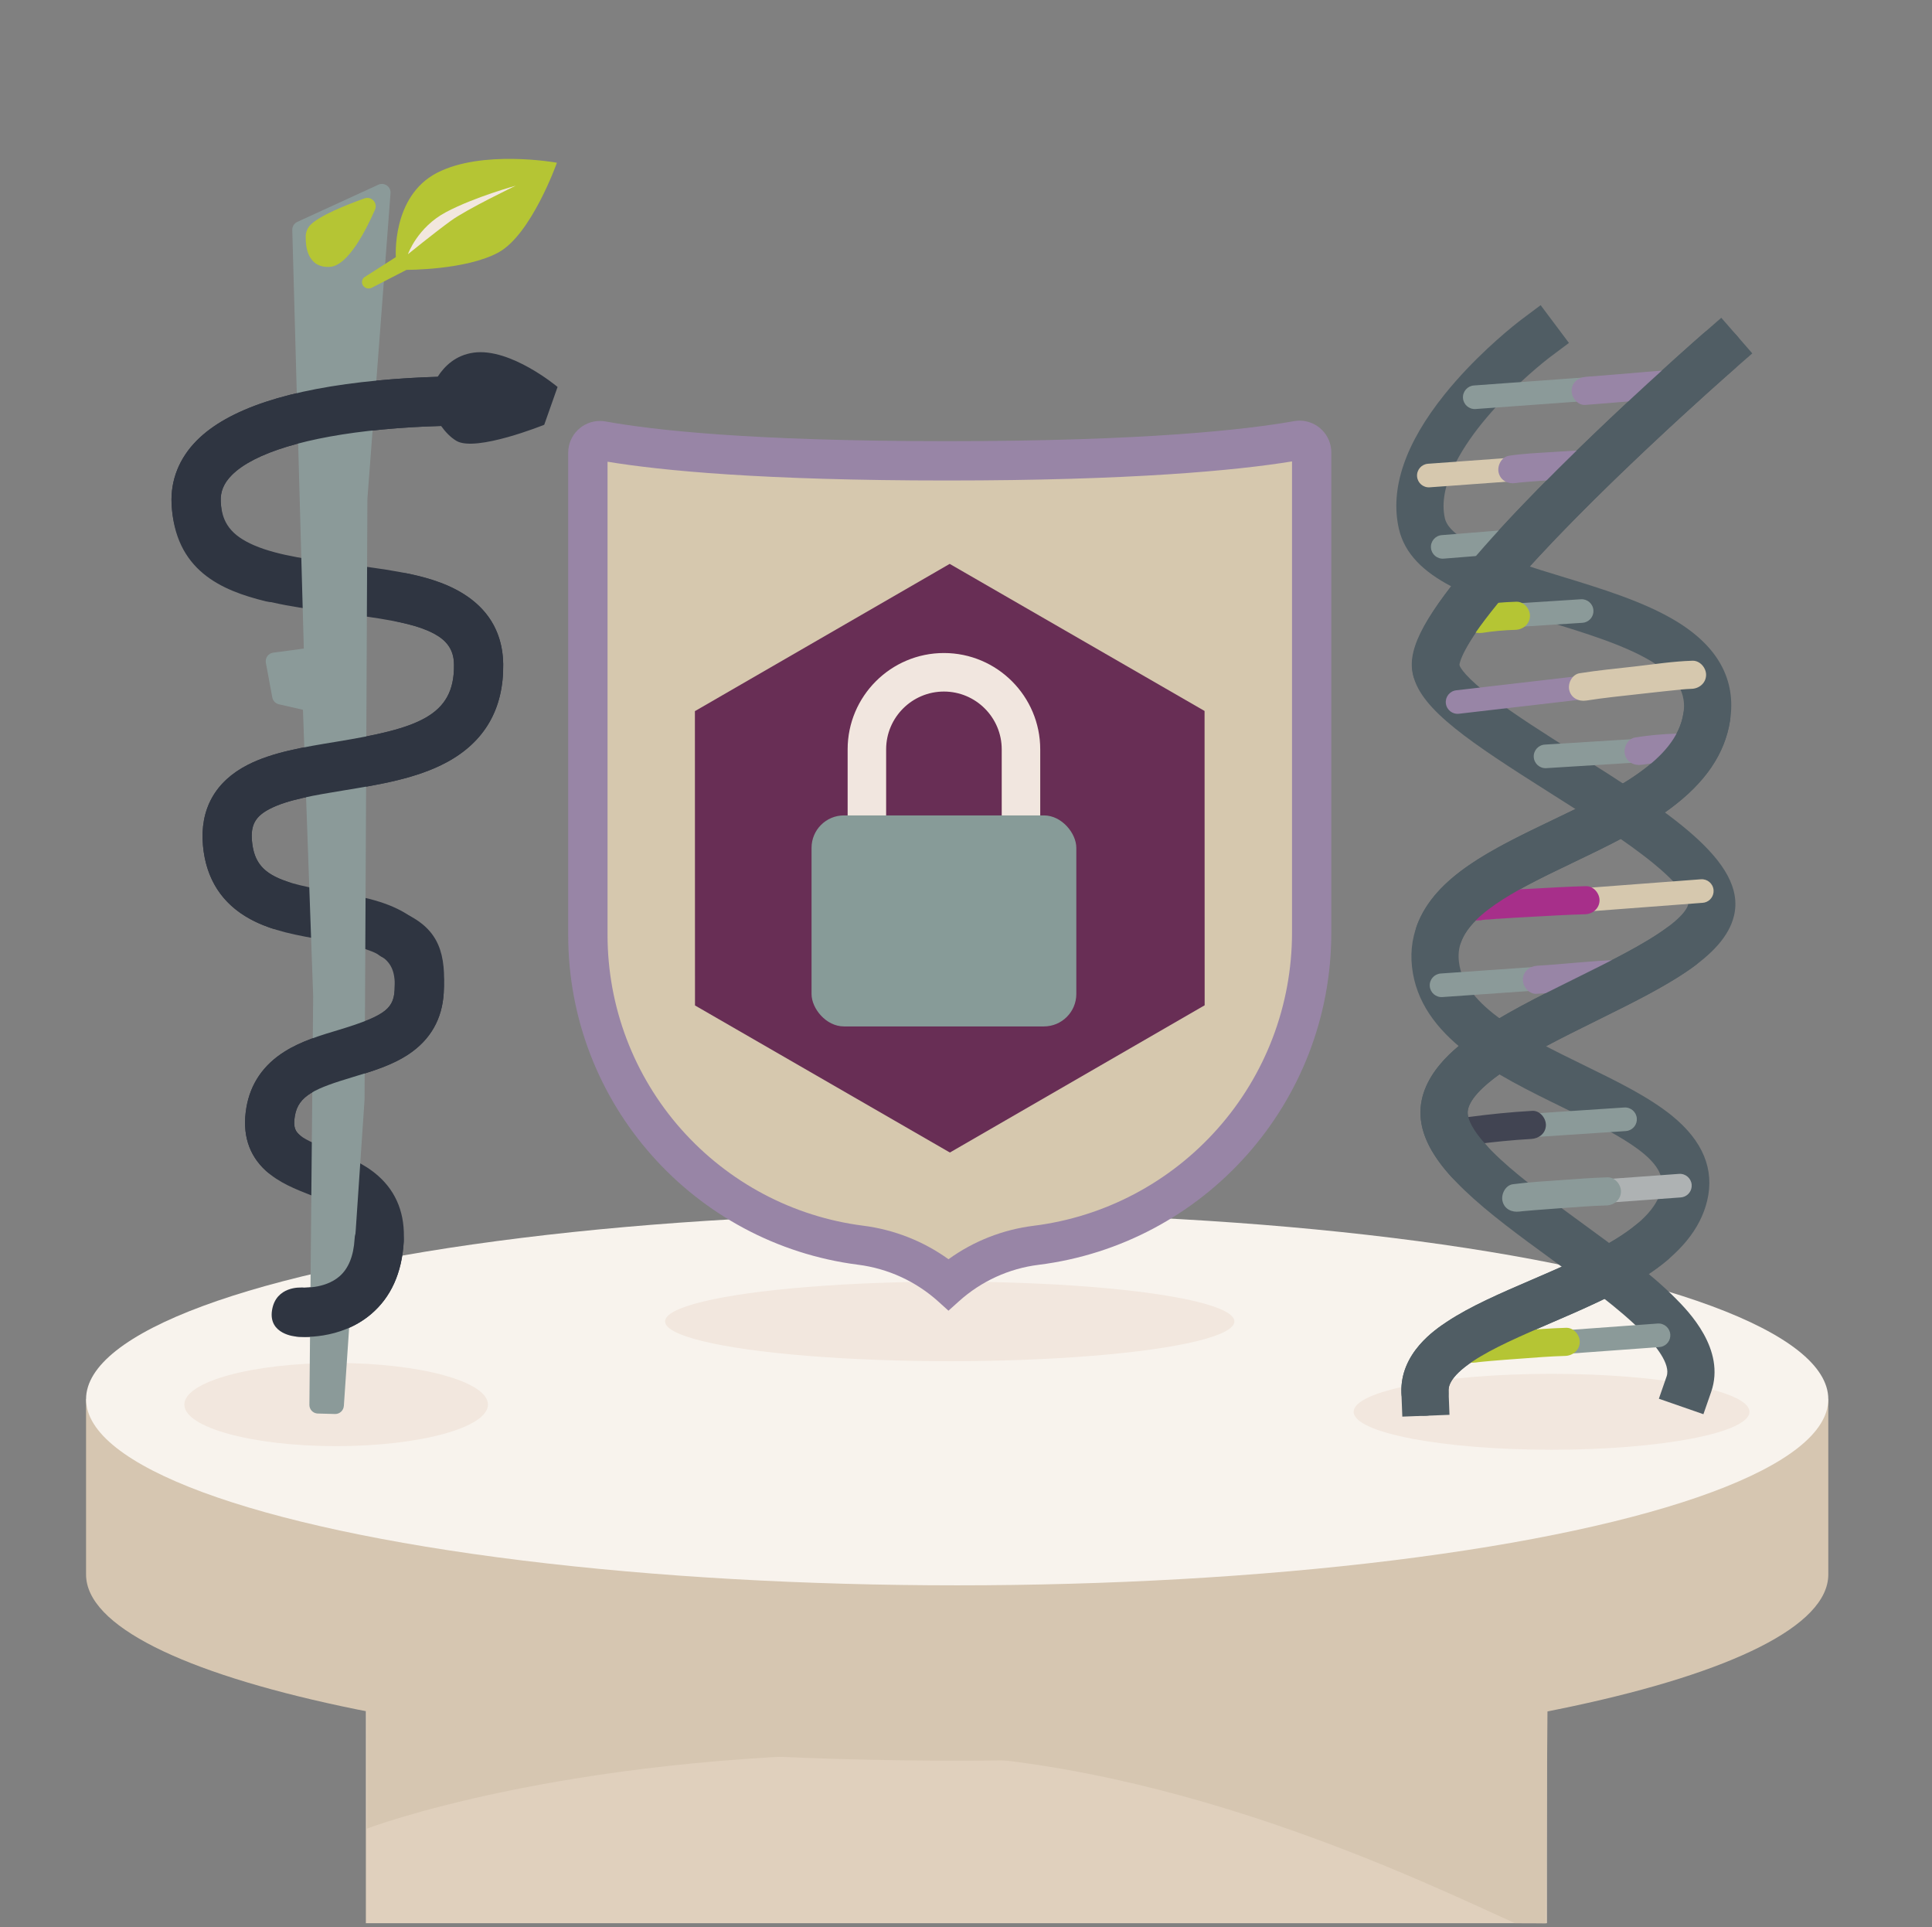
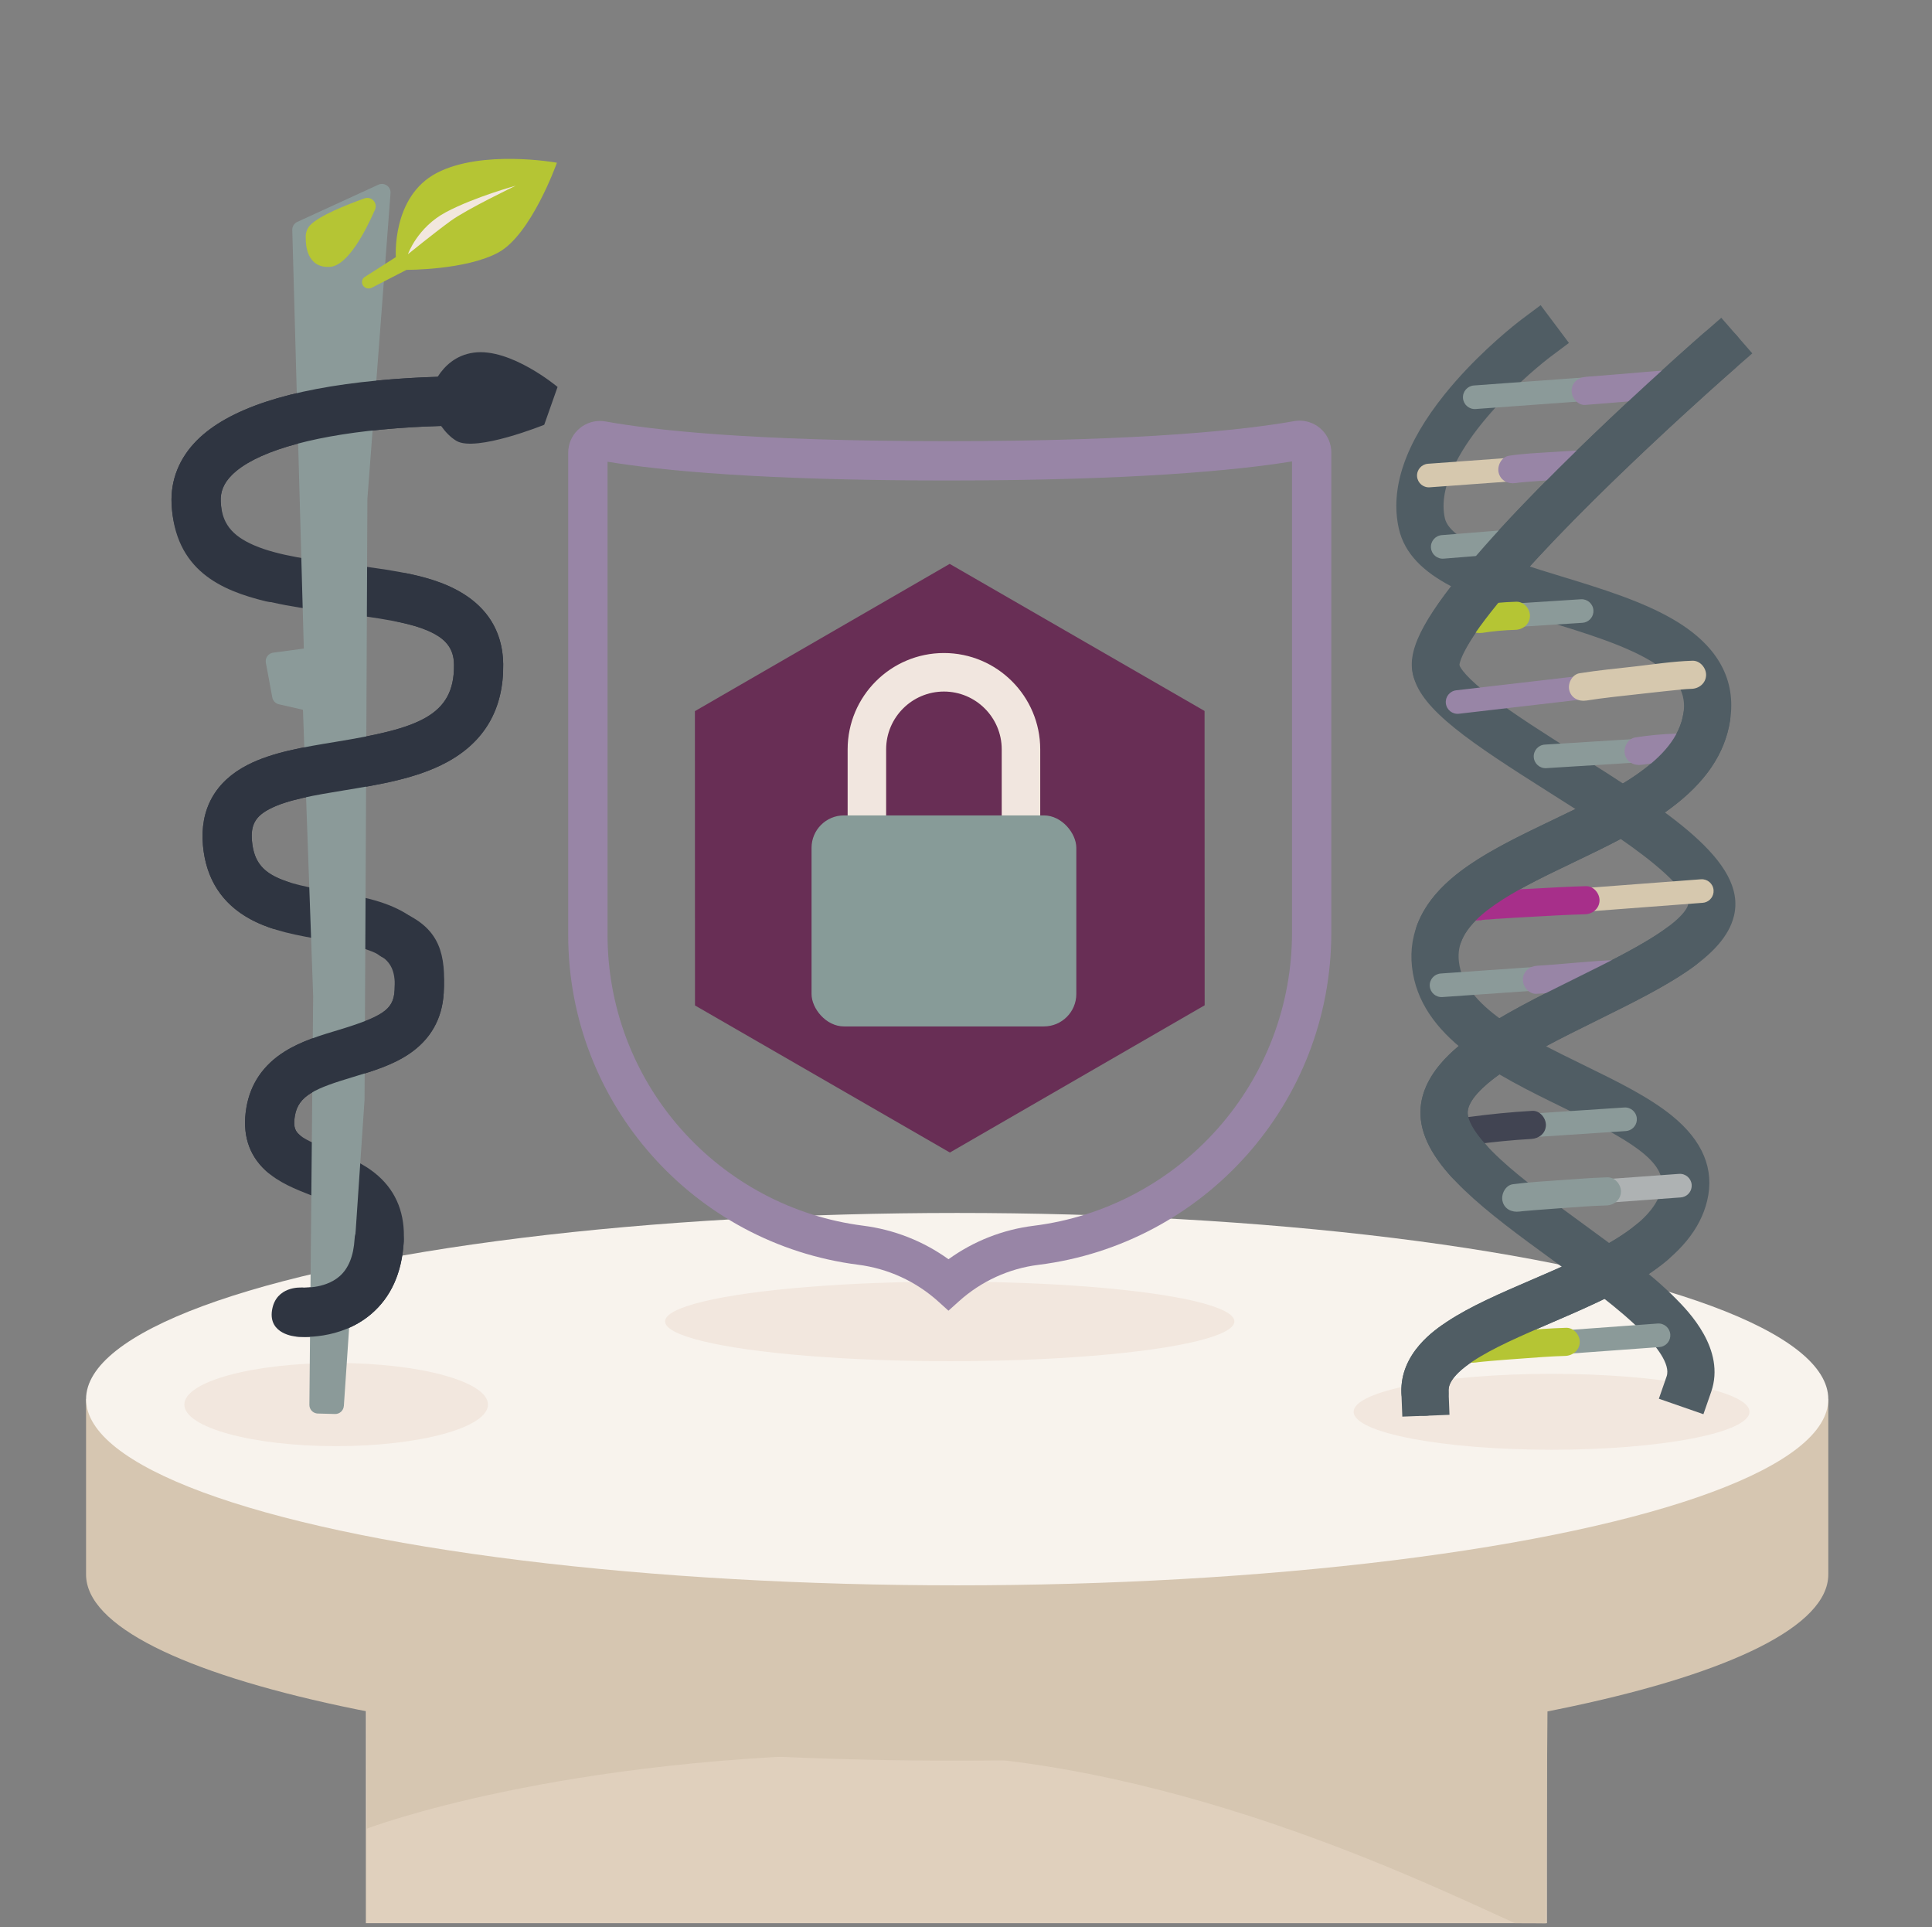
<svg xmlns="http://www.w3.org/2000/svg" id="Layer_2" viewBox="0 0 1069 1066">
  <rect x="0" y="0" width="1069" height="1066" fill="#808080" stroke="none" />
  <defs>
    <style>.cls-1{fill:#f1e6df;stroke:#f2e7de;}.cls-1,.cls-2{stroke-miterlimit:10;}.cls-2{stroke:#b5c534;}.cls-2,.cls-3{fill:#b5c534;}.cls-4{fill:#f2e7de;}.cls-4,.cls-5,.cls-6,.cls-7,.cls-8,.cls-9,.cls-10,.cls-11,.cls-12,.cls-13,.cls-14,.cls-3,.cls-15,.cls-16,.cls-17{stroke-width:0px;}.cls-5{fill:#f8f3ed;}.cls-6{fill:#505d64;}.cls-7{fill:#879b98;}.cls-8{fill:#2f3541;}.cls-9{fill:#414452;}.cls-10{fill:#e0d0bd;}.cls-11{fill:#d6c8ae;}.cls-12{fill:#d6c6b1;}.cls-13{fill:#aeb2b3;}.cls-14{fill:#a72f8a;}.cls-15{fill:#9885a6;}.cls-16{fill:#8b9a99;}.cls-17{fill:#682e55;}</style>
  </defs>
  <rect class="cls-10" x="202.44" y="931.74" width="653.5" height="132.17" />
  <path class="cls-12" d="M203,1011.6s106-40.63,289-41.57c149.5-.76,296.91,71.65,346.24,93.87,9.76,0,17.13.09,17.13.09l1-136H202.88l.12,83.6Z" />
  <path class="cls-12" d="M1011.62,774v97c0,56.89-215.8,103-482,103s-482-46.11-482-103v-97h964Z" />
  <ellipse class="cls-5" cx="529.62" cy="774" rx="482" ry="103" />
  <ellipse class="cls-4" cx="525.5" cy="731" rx="157.5" ry="22" />
-   <path class="cls-11" d="M524.82,710.44c-13.76-11.84-30.52-19.3-48.61-21.61-41.4-5.28-79.54-25.48-107.38-56.88-28.08-31.66-43.54-72.42-43.54-114.79V250.47c0-3.71,2.99-6.73,6.65-6.73.4,0,.81.04,1.22.11,27.98,5.05,83.81,11.07,190.92,11.07s165.02-6.11,193.82-11.23c.4-.07.81-.11,1.21-.11,3.68,0,6.67,3.02,6.67,6.72v265.64c0,87.75-65.56,162.1-152.49,172.94-17.98,2.24-34.69,9.68-48.46,21.56Z" />
  <path class="cls-15" d="M714.89,255.24v260.7c0,40.08-14.65,78.63-41.26,108.55-26.39,29.68-62.51,48.71-101.7,53.6-17.12,2.14-33.21,8.48-47.12,18.51-13.9-10-30.02-16.36-47.23-18.56-38.79-4.95-74.52-23.88-100.62-53.3-26.31-29.67-40.8-67.87-40.8-107.56V255.42c29.84,4.93,85.93,10.39,187.91,10.39s160.21-5.56,190.81-10.56M719.1,232.7c-1.02,0-2.07.09-3.12.28-26.36,4.69-82.34,11.07-191.91,11.07s-163.09-6.22-188.99-10.9c-1.06-.19-2.11-.28-3.15-.28-9.49,0-17.54,7.73-17.54,17.61v266.7c0,93.62,69.95,170.91,160.43,182.46,16.55,2.11,32.07,9.23,44.44,20.43l5.53,5,5.89-5.29c12.26-11.01,27.58-18.05,43.93-20.08,91.34-11.39,162.02-89.31,162.02-183.74V250.3c0-9.88-8.05-17.61-17.55-17.61h0Z" />
  <polygon class="cls-17" points="525.58 637.57 384.55 556.21 384.5 393.4 525.47 311.94 666.5 393.3 666.55 556.12 525.58 637.57" />
  <path class="cls-1" d="M522.29,557.65c-29.1,0-52.78-23.68-52.78-52.78v-90.34c0-29.1,23.68-52.78,52.78-52.78s52.78,23.68,52.78,52.78v90.34c0,29.1-23.68,52.78-52.78,52.78ZM522.29,382.06c-17.91,0-32.48,14.57-32.48,32.48v90.34c0,17.91,14.57,32.48,32.48,32.48s32.48-14.57,32.48-32.48v-90.34c0-17.91-14.57-32.48-32.48-32.48Z" />
  <rect class="cls-7" x="449.04" y="451.08" width="146.5" height="116.73" rx="17.94" ry="17.94" />
  <ellipse class="cls-4" cx="186" cy="777" rx="84" ry="23" />
  <path class="cls-8" d="M163.65,739.35l2.93-27.08h-.11c.13,0,12.91,1.08,21.33-6.17,5.02-4.33,7.85-11.3,8.4-20.73.77-13.22-5.54-16.9-23.78-24.03-8.95-3.5-18.21-7.13-25.45-13.82-9.48-8.75-13.06-20.44-10.64-34.75,2.23-13.22,9.39-23.69,21.28-31.12,9.17-5.73,19.75-8.9,29.97-11.96,23.26-6.97,30.12-10.71,30.77-22,1.06-18.2-7.43-22.27-39.32-27.73-13.92-2.39-28.32-4.85-40.57-11.49-15.65-8.49-24.45-22.16-26.15-40.65-1.84-20.03,6.72-35.49,24.77-44.71,13.63-6.96,30.77-9.78,48.92-12.76,44.62-7.32,65.59-13.92,65.2-42.66-.26-18.69-20.22-23.21-62.54-28.46-20.47-2.54-41.63-5.17-58.72-12.51-22.19-9.54-33.97-25.69-35.01-47.99-.61-13.14,4.23-25.27,13.99-35.09,17.25-17.34,50.91-28.49,100.05-33.15,35.1-3.33,65.24-2.13,66.5-2.08,7.52.31,13.35,6.66,13.04,14.17-.31,7.52-6.66,13.35-14.17,13.04-.46-.02-29.9-1.16-63.11,2.01-41.28,3.95-70.76,12.9-83.01,25.22-4.41,4.44-6.35,9.08-6.09,14.61.55,11.78,5.93,18.81,18.56,24.24,13.52,5.82,32.73,8.2,51.31,10.51,19.25,2.39,39.15,4.86,54.74,11.36,25.84,10.79,31.49,29.75,31.68,43.76.34,24.71-10.18,43.01-31.27,54.38-16.58,8.94-37,12.29-56.75,15.53-15.99,2.62-31.1,5.1-40.94,10.13-8.14,4.16-10.86,9.03-10.04,17.96.86,9.36,4.45,15.1,12.01,19.2,8.29,4.5,20.44,6.58,32.19,8.59,14.27,2.45,29.02,4.97,40.79,12.11,15.17,9.2,22.28,24.02,21.11,44.05-.84,14.45-7.35,25.85-19.35,33.88-9.19,6.15-20.17,9.44-30.79,12.63-20.94,6.28-30.32,10.21-32.22,21.52-1.55,9.2.78,11.47,19.17,18.67,8.89,3.48,18.97,7.42,27.01,14.58,10.19,9.07,14.91,21.32,14.04,36.4-1,17.25-7.1,30.72-18.12,40.05-17.16,14.53-39.17,12.62-41.62,12.35Z" />
  <path class="cls-16" d="M190.26,777.78l11.44-169.3c0-.1.01-.2.01-.3l.76-152.57.82-179.64,12.79-169.1c.13-1.68-.64-3.31-2.03-4.27-1.39-.96-3.18-1.12-4.71-.42l-44.84,20.57c-1.74.8-2.83,2.55-2.78,4.46l6.38,231.58-16.94,2.26c-1.3.17-2.46.87-3.23,1.93-.77,1.06-1.07,2.38-.83,3.67l3.56,19.17c.35,1.87,1.77,3.35,3.62,3.78l13.35,3.05,5.65,158.51-2.09,225.99c-.02,2.39,1.72,4.39,4.01,4.75.2.03.41.05.62.06l9.53.26c2.56.07,4.71-1.89,4.89-4.44Z" />
  <path class="cls-8" d="M163.65,739.35s-15.27-1.1-13.13-14.55,16.06-12.53,16.06-12.53h-.11c.13,0,12.91,1.08,21.33-6.17,5.02-4.33,7.85-11.3,8.4-20.73.44-7.51,6.88-13.24,14.39-12.81,7.51.45,13.24,6.88,12.81,14.39-1,17.25-7.1,30.72-18.12,40.05-17.16,14.53-39.17,12.62-41.62,12.35Z" />
  <path class="cls-8" d="M154.29,651.18c-2.51-.4-4.94-1.5-6.98-3.34-9.74-8.78-13.44-20.58-11-35.07,2.23-13.22,9.39-23.69,21.28-31.12,9.17-5.73,19.75-8.9,29.97-11.96,27.3-8.19,30.24-12.76,30.77-22,.42-7.22.13-11.97-.86-14.13-.23-.5-.76-1.66-5.29-3.7-6.85-3.1-9.9-11.16-6.81-18.02,3.09-6.85,11.16-9.9,18.02-6.81,20.13,9.09,23.36,23.11,22.13,44.24-.84,14.45-7.35,25.85-19.35,33.88-9.19,6.15-20.17,9.44-30.79,12.63-20.94,6.28-30.32,10.21-32.22,21.52-1.2,7.09.95,9.03,2.38,10.31,5.59,5.04,6.03,13.65.99,19.23-3.21,3.55-7.86,5.03-12.26,4.33Z" />
  <path class="cls-8" d="M152.23,513.97c-.75-.12-1.51-.3-2.25-.56-22.92-7.76-35.6-23.1-37.67-45.6-1.84-20.03,6.72-35.49,24.77-44.71,13.63-6.96,30.77-9.78,48.92-12.76,44.62-7.32,65.59-13.92,65.2-42.66-.11-8.33-2.62-17.73-31.09-23.73-7.36-1.55-12.07-8.78-10.52-16.14,1.55-7.36,8.76-12.08,16.14-10.52,12.9,2.72,52.17,11,52.7,50.01.34,24.71-10.18,43.01-31.27,54.38-16.58,8.94-37,12.29-56.75,15.53-15.99,2.63-31.1,5.1-40.94,10.13-8.24,4.21-10.87,8.91-10.04,17.96,1.09,11.86,6.32,17.91,19.28,22.3,7.12,2.41,10.94,10.14,8.53,17.27-2.16,6.38-8.58,10.11-15.02,9.09Z" />
  <path class="cls-8" d="M262.04,195.09c-9.89,1.37-16.1,7.43-19.88,13.34-9.85.31-21.22.92-33.17,2.05-49.14,4.66-82.8,15.82-100.05,33.15-9.77,9.82-14.61,21.95-13.99,35.09,1.72,36.77,27.34,47.89,52.17,53.93.37.09.73.16,1.1.22,6.93,1.1,13.66-3.3,15.35-10.24,1.78-7.31-2.71-14.67-10.02-16.45-23.58-5.73-30.63-12.18-31.4-28.73-.26-5.53,1.68-10.17,6.09-14.61,12.25-12.32,41.73-21.28,83.01-25.22,11.79-1.13,23.11-1.71,32.82-1.99,2.27,3.19,5.07,6.22,8.45,8.24,10.72,6.42,48.61-8.89,48.61-8.89l7.38-20.92s-25.97-21.83-46.48-18.98Z" />
  <path class="cls-3" d="M169.18,131.77c.02.18.02.35.02.53-.04,2.21.22,16.22,13.42,15.32,9.81-.66,19.65-19.7,24.88-31.63,1.63-3.73-1.98-7.6-5.82-6.23-10.04,3.57-24.97,9.51-30,14.76-2.72,2.84-2.59,6.33-2.5,7.26Z" />
  <path class="cls-2" d="M202.12,153.62l17.42-11.12s-2.49-33.45,22.38-46.39c24.88-12.94,65.55-5.7,65.55-5.7,0,0-14.01,39.13-31.99,48.85-17.98,9.73-50.67,9.52-50.67,9.52l-19.33,9.96c-1.47.76-3.28.3-4.21-1.08h0c-.9-1.34-.53-3.17.84-4.04Z" />
  <path class="cls-4" d="M225.72,140.62s5.17-14.84,21.07-23.27c15.9-8.42,38.55-14.61,38.55-14.61,0,0-26.92,12.89-35.95,19.45-9.03,6.57-23.66,18.43-23.66,18.43Z" />
  <ellipse class="cls-4" cx="858.5" cy="781" rx="109.5" ry="21" />
  <path class="cls-6" d="M802.02,782.67l-26.1,1-.5-13.05c-.85-22.12,18.69-35.1,25.11-39.37,13-8.64,29.7-15.83,47.37-23.44,31.04-13.37,66.22-28.52,71.3-49.67,3.78-15.74-19.07-28.22-54.35-45.45-37.14-18.14-79.23-38.7-83.57-77.79-2.13-19.17,6.13-36.36,24.54-51.09,14.52-11.62,34.26-21.07,53.35-30.21,33.54-16.07,68.23-32.68,72.3-59,2.25-14.51-7.63-22.63-17.58-28.66-15.05-9.12-37-15.82-58.24-22.3-38.7-11.81-75.26-22.97-81.65-51.18-5.01-22.16,3.51-47.16,25.34-74.32,15.66-19.48,33.61-34.4,40.6-39.91,1.33-1.05,2.07-1.6,2.07-1.6l10.45-7.81,15.65,20.89-10.44,7.82c-.06.05-.62.47-1.57,1.22-4.91,3.87-22.03,17.88-36.41,35.76-11.4,14.19-24.17,34.76-20.22,52.19,3.04,13.42,36.73,23.7,63.8,31.96,22.77,6.95,46.31,14.13,64.14,24.94,23.28,14.1,33.32,32.6,29.86,54.99-2.85,18.41-13.69,34.36-33.16,48.76-15.69,11.61-35,20.86-53.67,29.8-18.58,8.9-36.13,17.3-48.31,27.05-14.64,11.71-15.65,21.01-14.89,27.81,2.76,24.81,36.47,41.28,69.07,57.2,18.45,9.01,35.88,17.52,48.78,27.98,17.11,13.87,23.67,29.69,19.51,47.04-3.78,15.74-15.04,29.45-34.44,41.93-15.43,9.92-33.98,17.91-51.93,25.64-16.56,7.13-32.21,13.87-43.25,21.21-13.75,9.14-13.53,14.76-13.46,16.61l.5,13.05Z" />
  <path class="cls-6" d="M942.54,782.34l-24.67-8.57,4.29-12.34c2.35-6.76-6.02-17.15-13.46-24.67-12.46-12.61-31.29-26.33-49.5-39.61-36.03-26.27-70.07-51.09-73.05-77.89-2.68-24.11,20.93-40.93,28.69-46.46,15.84-11.28,36.73-21.62,56.94-31.61,16.55-8.19,32.19-15.92,44.21-23.66,14.93-9.62,17.59-15.11,18.05-17.02.01-.06.86-6.42-18.85-22.62-15.19-12.48-36.6-26.02-57.31-39.12-44.22-27.96-71.55-46.07-75.95-65.24-2.82-12.31,4.27-28.05,23.71-52.64,12.98-16.41,31.54-36.68,55.18-60.22,39.92-39.78,81.33-75.93,81.75-76.29l9.84-8.58,17.16,19.69-9.84,8.58c-.39.34-39.49,34.48-77.97,72.62-22.42,22.23-40.22,41.41-52.9,57.01-19.61,24.13-21.24,32.82-21.38,34.25.47,1.29,3.23,6.65,18.7,18.34,12.4,9.37,28.56,19.59,45.66,30.4,50.82,32.13,94.71,59.88,87.62,89.83-5.48,23.16-38.2,39.35-76.09,58.08-19.29,9.54-39.23,19.4-53.37,29.47-8.61,6.13-18.7,14.98-17.89,22.3.47,4.2,4.03,11.98,18.34,25.18,12,11.06,28.33,22.98,44.13,34.49,19.05,13.89,38.74,28.25,52.68,42.35,6.86,6.94,27.73,28.06,19.55,51.61l-4.29,12.34Z" />
  <path class="cls-16" d="M920.53,218.6c-.35.08-.7.14-1.07.17l-102.98,7.5c-3.6.26-6.73-2.44-6.99-6.04-.26-3.6,2.44-6.73,6.04-6.99l102.98-7.5c3.6-.26,6.73,2.44,6.99,6.04.24,3.23-1.92,6.08-4.97,6.82Z" />
  <path class="cls-11" d="M895.12,261.91c-.35.08-.7.14-1.07.17l-102.98,7.5c-3.6.26-6.73-2.44-6.99-6.04-.26-3.6,2.44-6.73,6.04-6.99l102.98-7.5c3.6-.26,6.73,2.44,6.99,6.04.24,3.23-1.92,6.08-4.97,6.82Z" />
  <path class="cls-16" d="M876.69,344.37c-.36.09-.74.15-1.13.17l-71.76,4.59c-3.6.23-6.7-2.5-6.93-6.1-.23-3.6,2.5-6.7,6.1-6.93l71.76-4.59c3.6-.23,6.7,2.5,6.93,6.1.21,3.21-1.95,6.03-4.98,6.76Z" />
  <path class="cls-16" d="M842.8,305.42c-.33.08-.67.13-1.02.16l-42.98,3.46c-3.59.29-6.74-2.39-7.03-5.98-.29-3.59,2.39-6.75,5.98-7.03l42.98-3.46c3.59-.29,6.74,2.39,7.03,5.98.26,3.25-1.9,6.13-4.97,6.87Z" />
  <path class="cls-15" d="M937.77,379.63c-.26.06-.52.11-.79.14l-129.73,15.07c-3.58.42-6.82-2.15-7.24-5.73-.42-3.58,2.15-6.82,5.73-7.24l129.73-15.07c3.58-.42,6.82,2.15,7.24,5.73.38,3.31-1.78,6.34-4.94,7.1Z" />
  <path class="cls-16" d="M909.35,543.71c-.35.08-.71.14-1.09.17l-110.18,7.69c-3.6.25-6.72-2.46-6.97-6.06-.25-3.6,2.46-6.71,6.06-6.97l110.18-7.69c3.6-.25,6.72,2.46,6.97,6.06.23,3.22-1.93,6.07-4.97,6.8Z" />
  <path class="cls-16" d="M900.7,625.53c-.36.09-.73.14-1.11.17l-87.4,5.77c-3.6.24-6.71-2.49-6.95-6.09-.24-3.6,2.49-6.71,6.09-6.95l87.4-5.77c3.6-.24,6.71,2.49,6.95,6.09.21,3.22-1.94,6.04-4.97,6.78Z" />
  <path class="cls-13" d="M931.06,662.24c-.35.08-.7.14-1.07.17l-85.38,6.2c-3.6.26-6.72-2.44-6.99-6.04-.26-3.6,2.44-6.72,6.04-6.99l85.38-6.2c3.6-.26,6.72,2.44,6.99,6.04.23,3.23-1.92,6.08-4.97,6.82Z" />
  <path class="cls-16" d="M919.23,745.03c-.35.08-.7.14-1.07.17l-102.98,7.5c-3.6.26-6.72-2.44-6.99-6.04-.26-3.6,2.44-6.72,6.04-6.99l102.98-7.5c3.6-.26,6.72,2.44,6.99,6.04.24,3.23-1.92,6.08-4.97,6.82Z" />
  <path class="cls-16" d="M937.62,419.72c-.37.09-.75.15-1.14.17l-80.91,5.05c-3.6.22-6.7-2.51-6.92-6.11-.23-3.6,2.51-6.7,6.11-6.92l80.91-5.05c3.6-.22,6.7,2.51,6.92,6.11.2,3.21-1.95,6.02-4.98,6.75Z" />
  <path class="cls-11" d="M943.17,499.27c-.34.08-.69.14-1.05.16l-129.66,9.81c-3.6.27-6.73-2.42-7-6.02-.27-3.6,2.42-6.74,6.02-7l129.66-9.81c3.6-.27,6.73,2.42,7,6.02.24,3.24-1.91,6.1-4.97,6.84Z" />
  <path class="cls-15" d="M877.13,223.99c15.69-1.15,31.35-2.65,47.04-3.8,4.18-.31,7.88-3.02,8.02-7.53.12-3.86-3.31-8.33-7.53-8.02-15.69,1.15-31.35,2.65-47.04,3.8-4.18.31-7.88,3.02-8.02,7.53-.12,3.86,3.31,8.33,7.53,8.02h0Z" />
  <path class="cls-15" d="M838.61,267.23c.48-.08.97-.14,1.45-.2.89-.11,1.98-.21.32-.05,1.64-.16,3.27-.31,4.91-.44,4.17-.34,8.35-.62,12.52-.89,6.84-.43,13.69-.87,20.55-1.05,4.19-.11,7.89-3.16,8.02-7.53.12-4.02-3.31-8.13-7.53-8.02-7.12.18-14.24.65-21.34,1.1-7.5.48-15.12.81-22.56,1.96-4.15.65-6.66,5.54-5.73,9.38,1.06,4.37,5.22,6.38,9.38,5.73h0Z" />
  <path class="cls-15" d="M908.48,423.07c6.08-.96,12.15-1.5,18.3-1.67,4.19-.12,7.88-3.15,8.02-7.53.12-4.01-3.31-8.14-7.53-8.02-7.52.21-15.02.93-22.45,2.1-4.15.66-6.66,5.54-5.73,9.38,1.05,4.36,5.22,6.39,9.38,5.73h0Z" />
  <path class="cls-15" d="M850.16,549.77c14.81-.84,29.59-2.73,44.42-3.14,4.19-.12,7.89-3.15,8.02-7.53.12-4.01-3.31-8.14-7.53-8.02-14.83.41-29.61,2.3-44.42,3.14-4.19.24-7.88,3.07-8.02,7.53-.12,3.91,3.31,8.26,7.53,8.02h0Z" />
  <path class="cls-11" d="M877.69,387.55c9.86-1.57,19.86-2.53,29.78-3.66,3.15-.36,6.31-.71,9.47-1.05,1.61-.18,3.22-.35,4.83-.52.7-.07,1.95-.2.53-.06.82-.09,1.65-.17,2.47-.25,3.72-.38,7.47-.84,11.21-.95,4.19-.12,7.88-3.15,8.02-7.53.12-4-3.31-8.14-7.53-8.02-10.64.31-21.35,1.98-31.92,3.18-10.17,1.15-20.41,2.13-30.52,3.74-4.15.66-6.66,5.53-5.73,9.38,1.05,4.36,5.22,6.39,9.38,5.73h0Z" />
  <path class="cls-14" d="M818.27,509.13c.23-.04,1.66-.06,1.78-.22-.34.48-2.15.2-.66.08.56-.04,1.12-.1,1.68-.15,2.32-.2,4.65-.36,6.97-.52,6.3-.43,12.61-.79,18.91-1.13,10.02-.55,20.05-1.16,30.07-1.42,4.19-.11,7.89-3.16,8.02-7.53.12-4.02-3.31-8.13-7.53-8.02-10.28.26-20.56.9-30.82,1.46-10.63.58-21.55.7-32.08,2.33-4.15.65-6.66,5.54-5.73,9.38,1.06,4.37,5.22,6.38,9.38,5.73h0Z" />
  <path class="cls-9" d="M816.18,633.06c10.38-1.39,20.68-2.4,31.17-3,4.19-.24,7.88-3.07,8.02-7.53.12-3.91-3.31-8.26-7.53-8.02-11.8.67-23.6,1.86-35.32,3.43-4.17.56-6.64,5.6-5.73,9.38,1.07,4.44,5.2,6.29,9.38,5.73h0Z" />
  <path class="cls-16" d="M840.77,670.23c.53-.07,1.06-.12,1.58-.19,1.49-.19-2.09.19-.41.04.4-.03.8-.08,1.2-.11,2.04-.19,4.09-.36,6.13-.53,5.01-.41,10.03-.78,15.05-1.13,8.17-.57,16.37-1.25,24.56-1.47,4.19-.11,7.89-3.16,8.02-7.53.12-4.01-3.31-8.13-7.53-8.02-8.45.23-16.91.93-25.34,1.52-8.97.63-18.01,1.12-26.93,2.3-4.17.55-6.64,5.61-5.73,9.38,1.07,4.45,5.2,6.28,9.38,5.73h0Z" />
  <path class="cls-3" d="M816.54,753.73c.54-.08,1.08-.15,1.62-.22.63-.08,3.22-.31.65-.08,2.08-.18,4.16-.4,6.24-.58,5.19-.45,10.38-.84,15.57-1.21,8.47-.61,16.96-1.33,25.45-1.56,4.19-.11,7.89-3.16,8.02-7.53.12-4.01-3.31-8.13-7.53-8.02-8.74.23-17.49.98-26.21,1.61-9.12.66-18.41,1.05-27.46,2.47-4.15.65-6.66,5.54-5.73,9.38,1.06,4.37,5.22,6.38,9.38,5.73h0Z" />
  <path class="cls-3" d="M820.22,350.09c6.08-.96,12.15-1.5,18.3-1.67,4.19-.12,7.88-3.15,8.02-7.53.12-4.01-3.31-8.14-7.53-8.02-7.52.21-15.02.93-22.45,2.1-4.15.66-6.66,5.54-5.73,9.38,1.05,4.36,5.22,6.39,9.38,5.73h0Z" />
  <path class="cls-6" d="M797.72,383.31c-6.6,1.6-13.41-2.17-15.5-8.74-4.3-13.52,4.17-30.9,30.2-61.98,45.22-54.01,126.7-125.2,130.15-128.21,5.44-4.74,13.69-4.17,18.43,1.26,4.74,5.44,4.17,13.69-1.26,18.43-.83.72-83.39,72.86-127.29,125.29-22.62,27.01-24.94,35.96-25.13,37.99,1.73,6.67-2.04,13.6-8.69,15.72-.3.1-.6.18-.9.25ZM807.11,366.65s0,0,0,0c0,0,0,0,0,0Z" />
-   <path class="cls-6" d="M799.26,529.26c-2.42.59-5.04.49-7.56-.44-6.77-2.49-10.24-9.99-7.76-16.76,10-27.22,41.68-42.39,75.21-58.46,33.54-16.07,68.23-32.68,72.3-59,1.1-7.13,7.78-12.01,14.9-10.91,7.13,1.1,12.01,7.78,10.91,14.9-2.85,18.41-13.7,34.36-33.16,48.76-15.69,11.61-35,20.86-53.67,29.8-27.36,13.1-55.64,26.65-61.98,43.91-1.56,4.25-5.11,7.21-9.2,8.2Z" />
+   <path class="cls-6" d="M799.26,529.26c-2.42.59-5.04.49-7.56-.44-6.77-2.49-10.24-9.99-7.76-16.76,10-27.22,41.68-42.39,75.21-58.46,33.54-16.07,68.23-32.68,72.3-59,1.1-7.13,7.78-12.01,14.9-10.91,7.13,1.1,12.01,7.78,10.91,14.9-2.85,18.41-13.7,34.36-33.16,48.76-15.69,11.61-35,20.86-53.67,29.8-27.36,13.1-55.64,26.65-61.98,43.91-1.56,4.25-5.11,7.21-9.2,8.2" />
  <path class="cls-6" d="M791.55,782.81c-.83.2-1.69.32-2.58.36-7.21.28-13.28-5.34-13.55-12.55-.85-22.12,18.69-35.1,25.11-39.37,13-8.64,29.7-15.83,47.37-23.44,21.44-9.23,43.62-18.78,57.79-30.63,5.53-4.63,13.77-3.89,18.4,1.64,4.63,5.53,3.89,13.77-1.64,18.4-17.09,14.3-41.05,24.61-64.21,34.59-16.56,7.13-32.21,13.87-43.25,21.21-13.75,9.14-13.53,14.76-13.46,16.61.24,6.32-4.05,11.77-9.97,13.2Z" />
  <path class="cls-6" d="M816.04,655.23c-4.48,1.08-9.39-.24-12.71-3.88-10.42-11.38-16.03-21.88-17.16-32.09-2.68-24.11,20.93-40.93,28.69-46.46,15.84-11.28,36.73-21.62,56.94-31.61,19.65-9.72,38.21-18.9,50.54-28.02,5.8-4.29,13.98-3.07,18.27,2.73,4.29,5.8,3.07,13.98-2.73,18.27-14.2,10.51-33.77,20.19-54.5,30.43-19.29,9.54-39.23,19.4-53.36,29.47-15.6,11.11-18.34,18.26-17.89,22.3.34,3.06,2.43,8.56,10.47,17.34,4.87,5.32,4.5,13.58-.82,18.45-1.68,1.54-3.66,2.56-5.74,3.06Z" />
</svg>